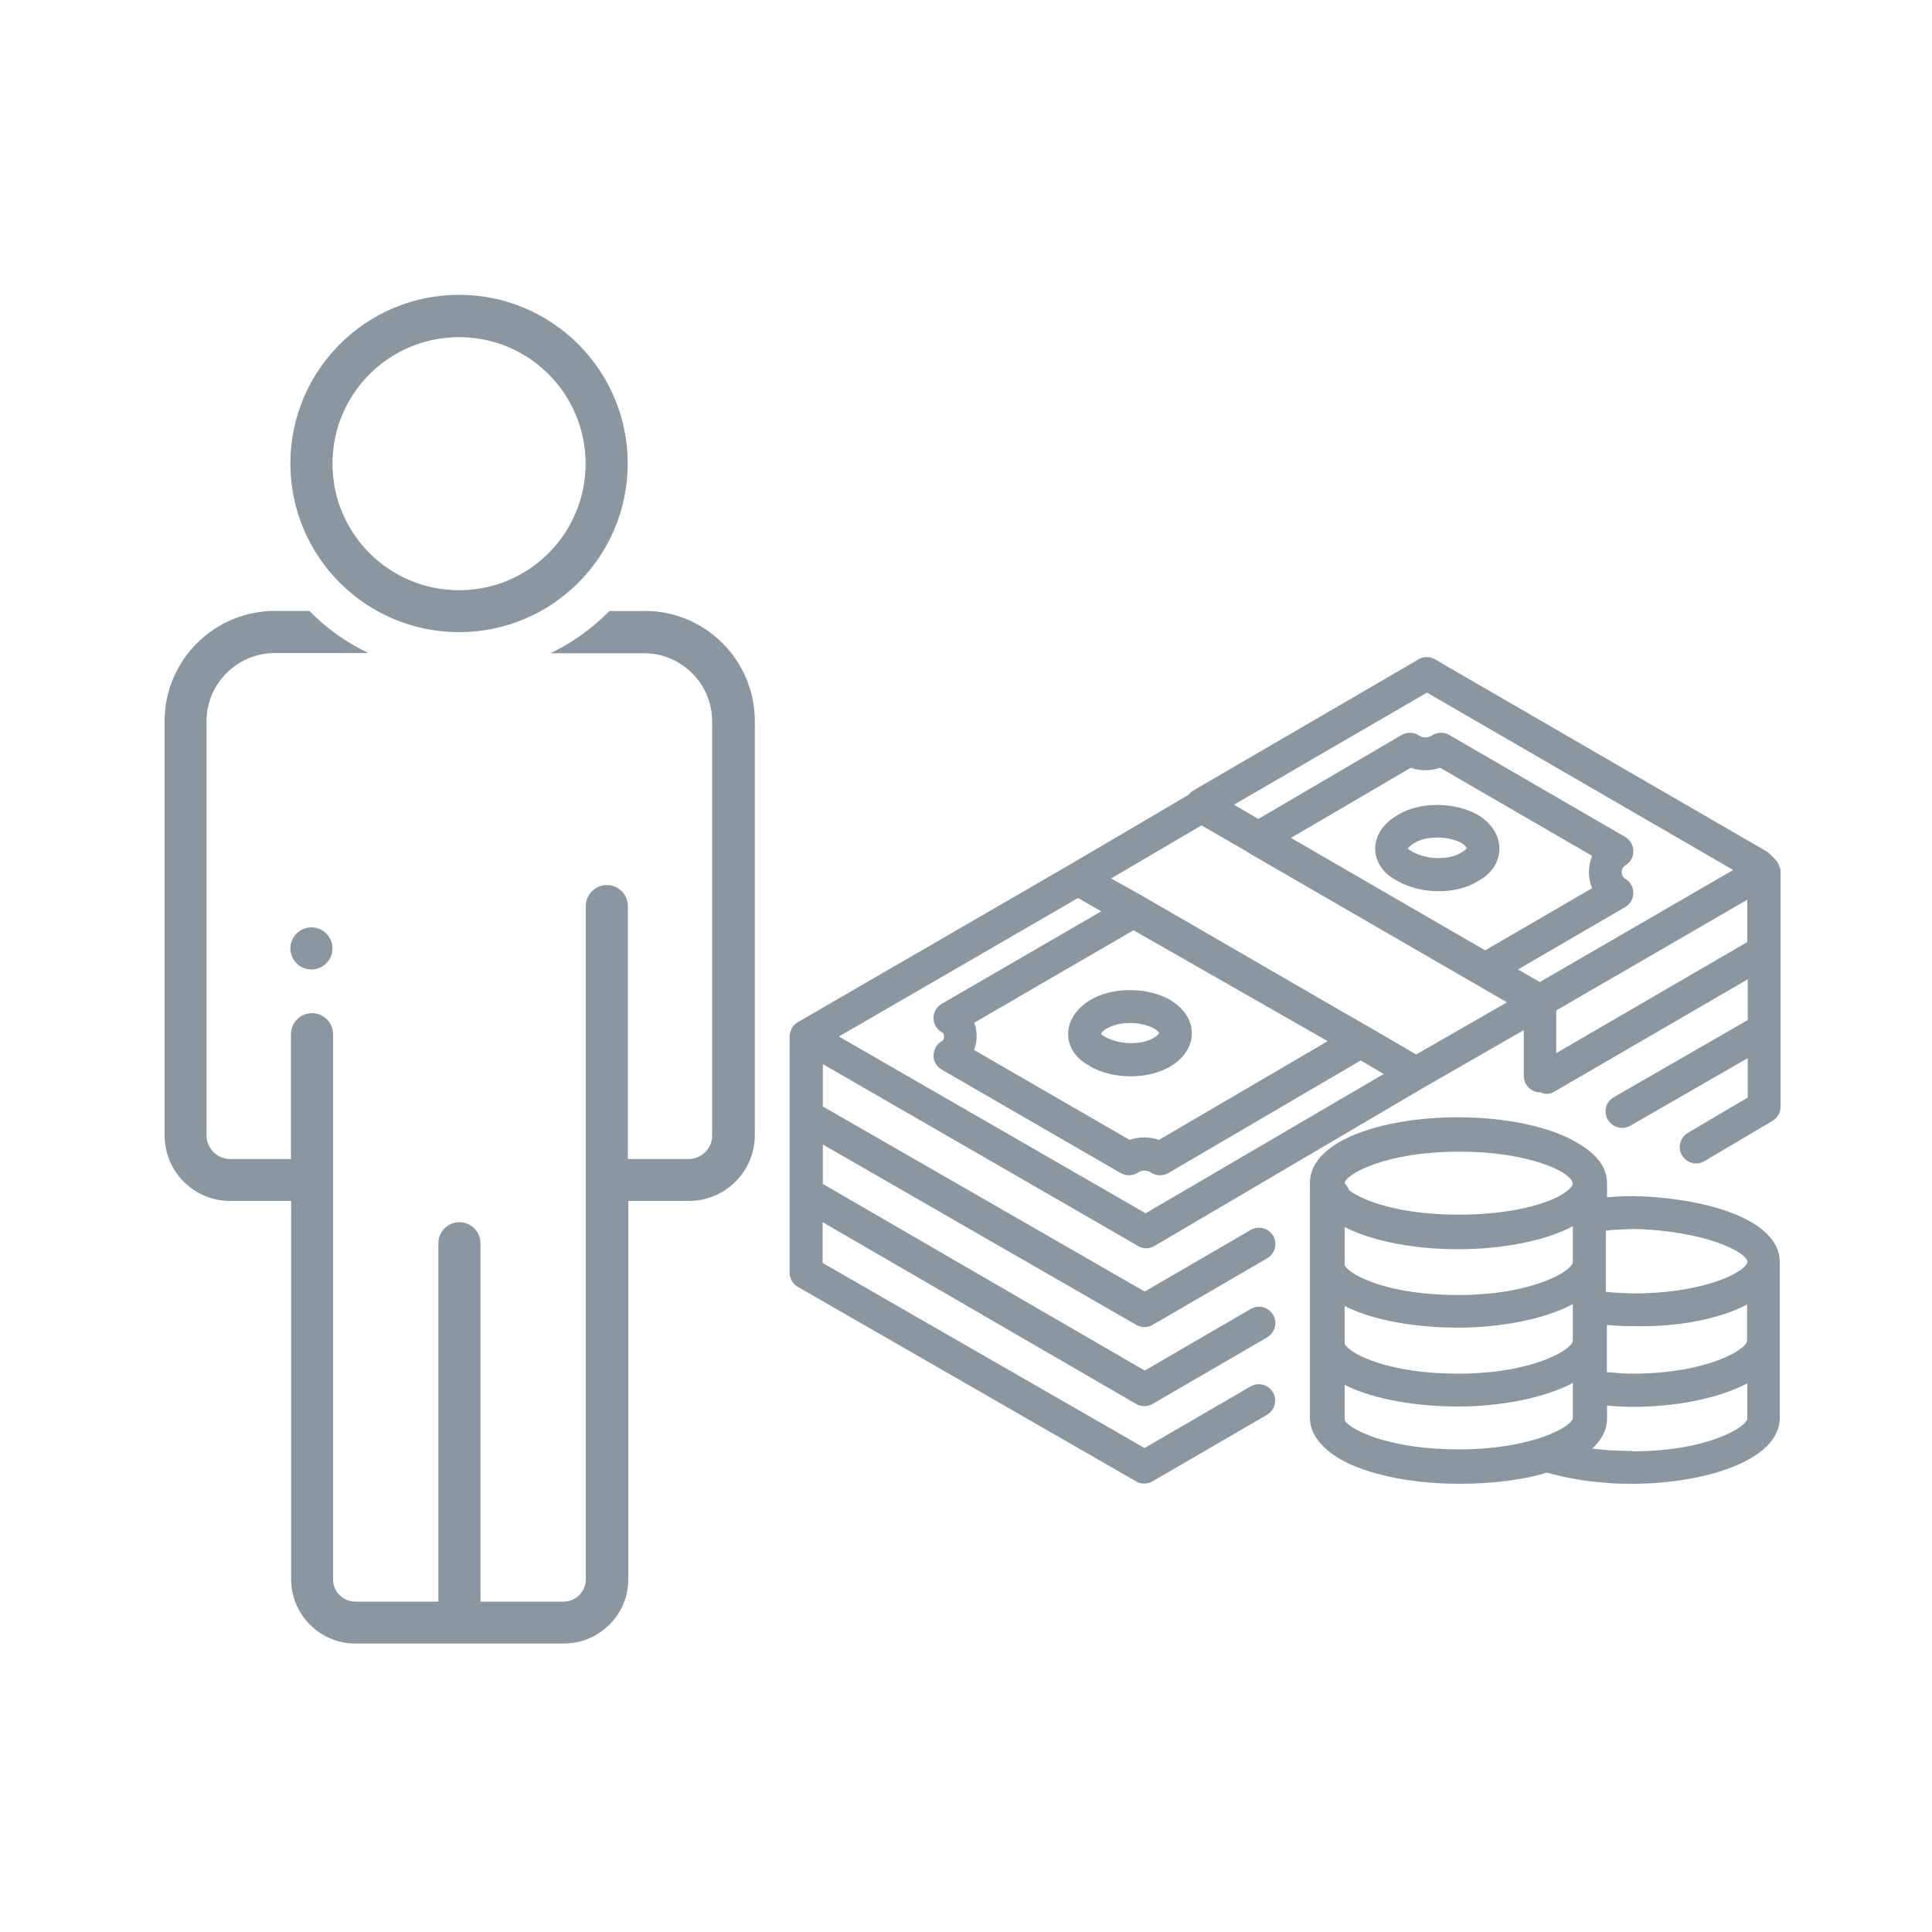
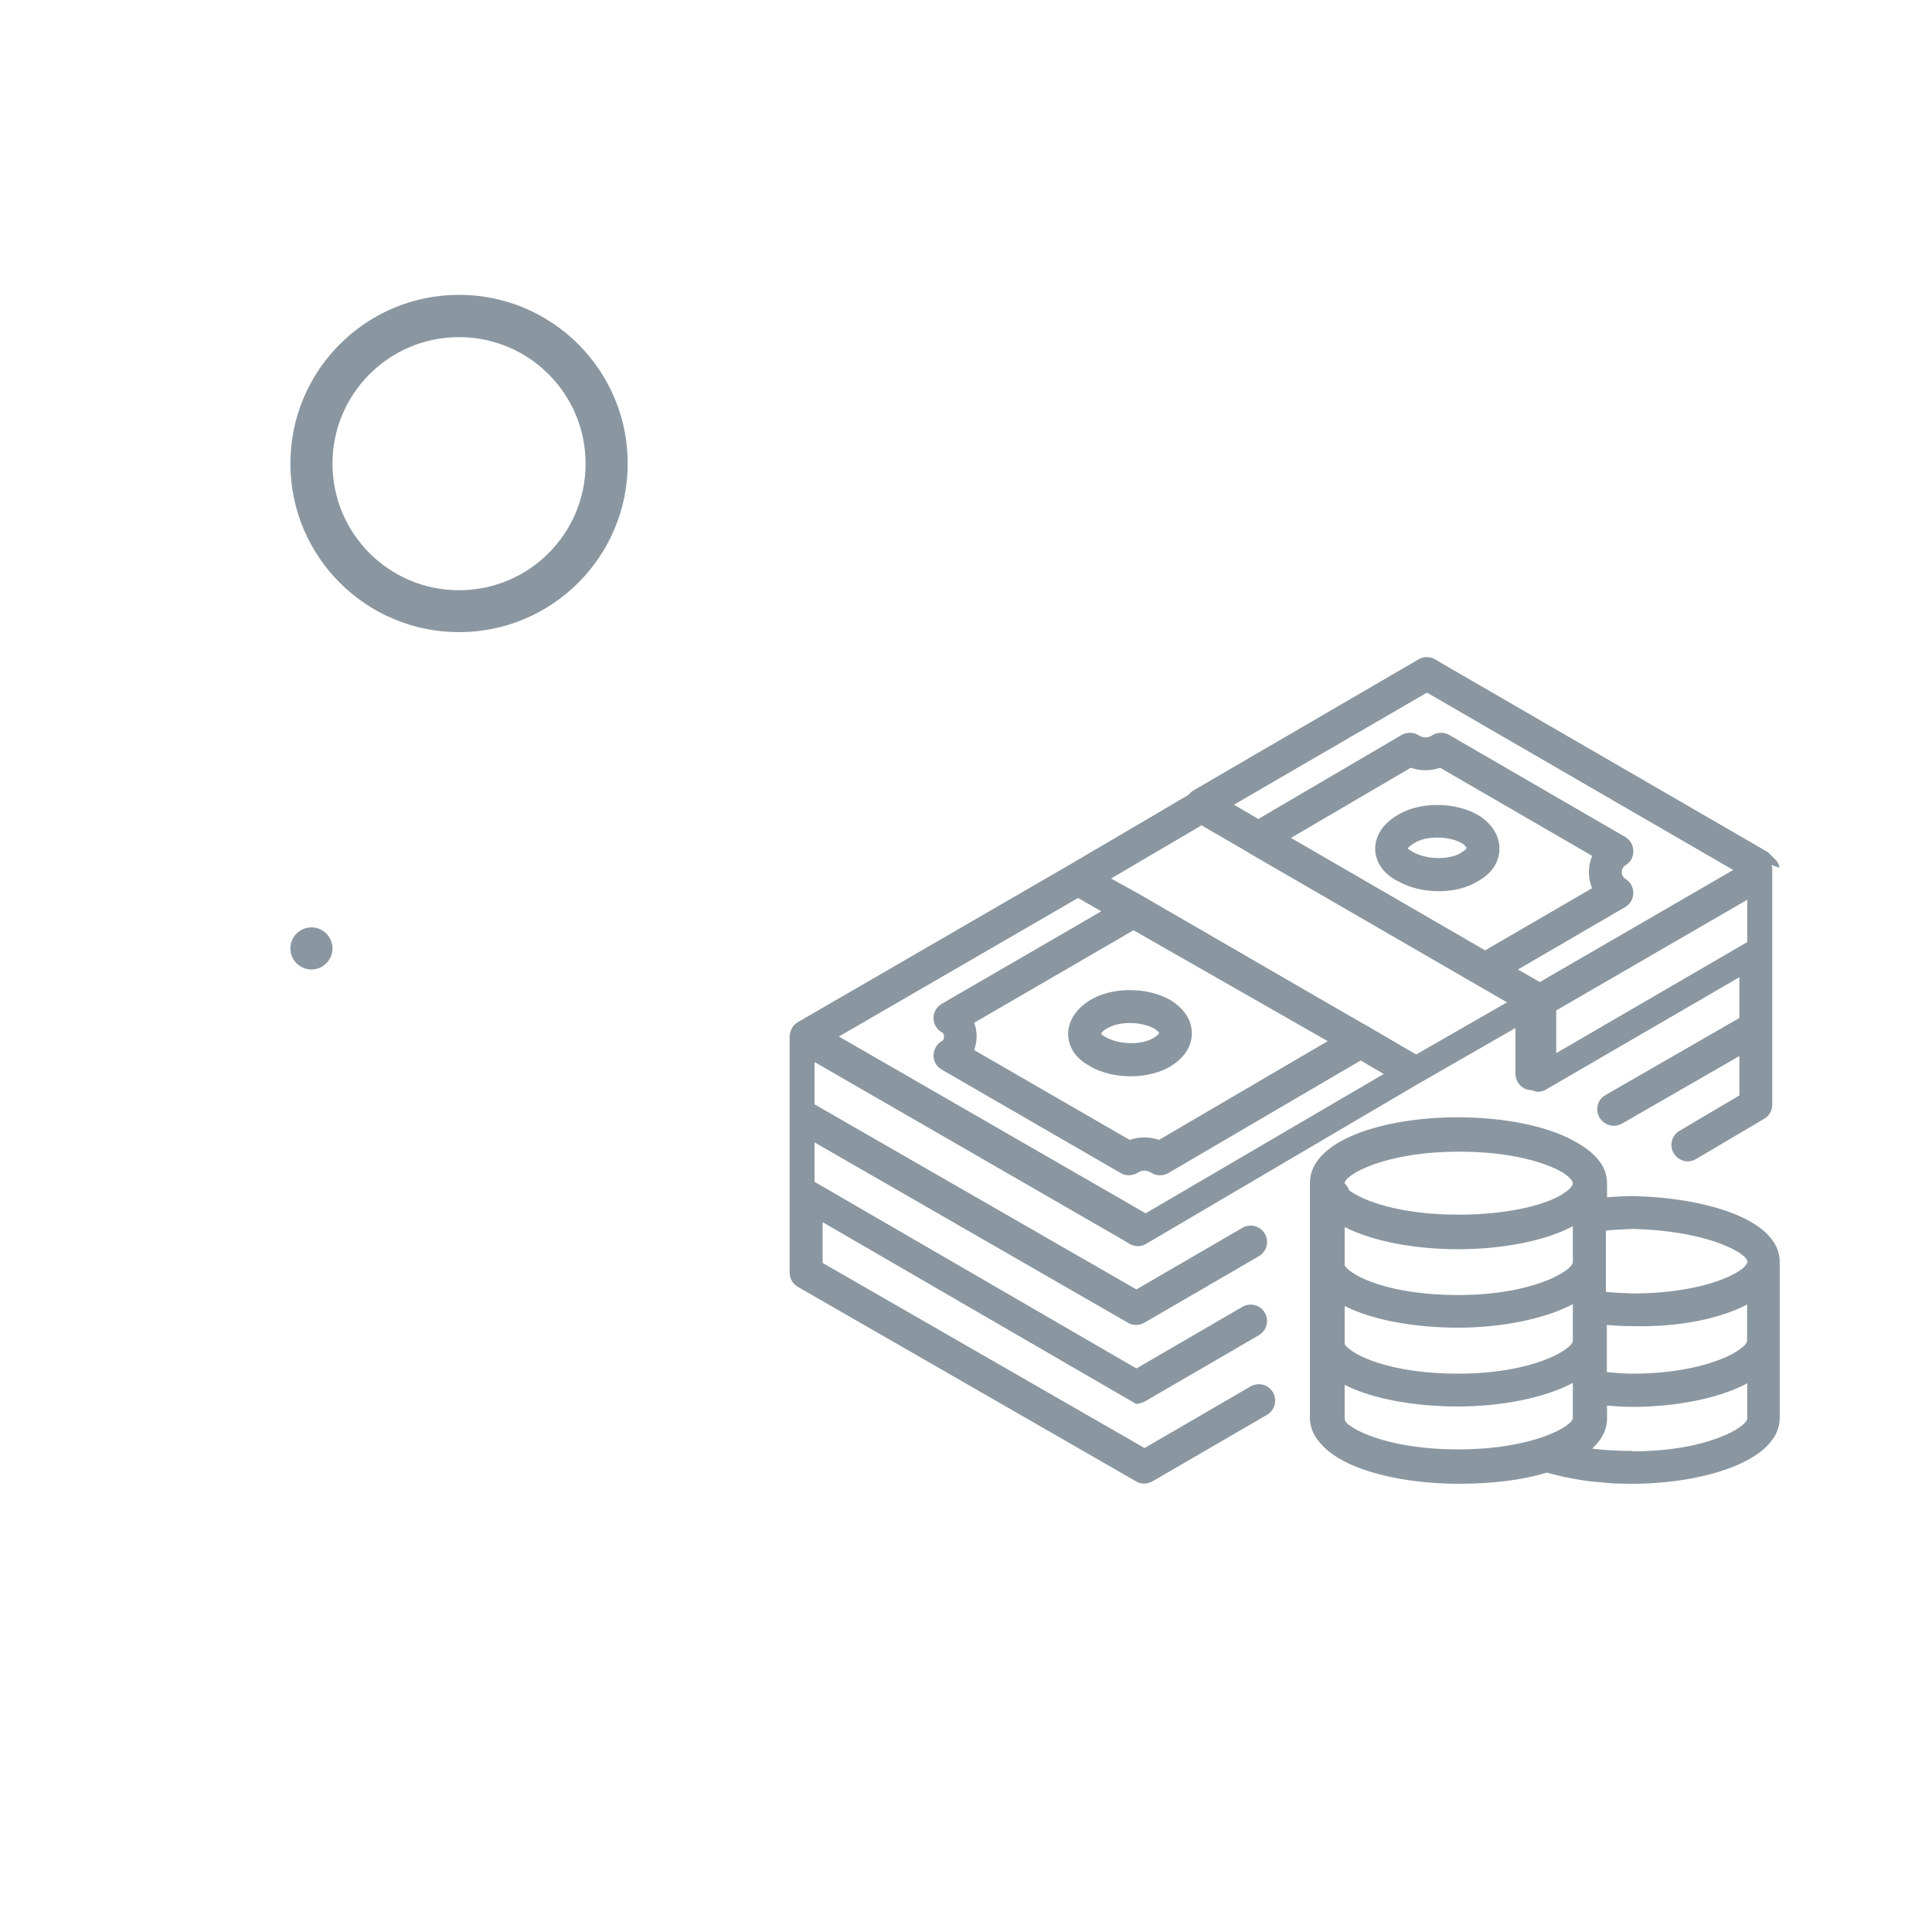
<svg xmlns="http://www.w3.org/2000/svg" id="_レイヤー_2" viewBox="0 0 100 100">
  <defs>
    <style>.cls-1{fill:#fff;}.cls-2{fill:#8b97a0;}</style>
  </defs>
  <g id="_レイヤー_1-2">
    <rect class="cls-1" width="100" height="100" />
    <path class="cls-2" d="M76.56,42.22s-.02-.01-.03-.02c-1.23-.72-3.1-.71-4.21,0-.75.44-1.16,1.08-1.14,1.78.02.67.46,1.27,1.14,1.61.62.36,1.39.54,2.15.54s1.49-.18,2.04-.53c.68-.37,1.08-.96,1.1-1.62.02-.68-.36-1.32-1.05-1.76ZM75.64,44.13c-.61.39-1.79.38-2.52-.04-.16-.08-.23-.16-.25-.16,0,0,0,0,0,0,0-.03.08-.14.33-.29.61-.39,1.77-.38,2.46,0,.2.13.25.24.25.26,0,.02-.05.1-.27.22Z" />
    <path class="cls-2" d="M56.4,55.18c.61.36,1.38.53,2.13.53s1.53-.18,2.11-.55c.68-.43,1.05-1.03,1.05-1.68s-.37-1.24-1.05-1.68c0,0-.02-.01-.03-.02-1.23-.72-3.1-.71-4.24.02-.72.46-1.12,1.12-1.08,1.81.03.65.46,1.23,1.11,1.56ZM57.29,53.24c.61-.39,1.77-.38,2.46,0,.18.12.25.22.25.22,0,.03-.07.13-.27.25-.61.39-1.79.38-2.52-.04-.16-.08-.21-.15-.22-.15.01-.04.08-.16.3-.29Z" />
    <path class="cls-2" d="M84.57,61.91s-.02,0-.04,0c-.01,0-.03,0-.04,0-.46,0-.89.03-1.31.06v-.73c0-.83-.56-1.51-1.46-2.04-1.46-.91-3.87-1.37-6.27-1.37-3.8,0-7.65,1.17-7.65,3.41v12.15c0,.56.26,1.05.7,1.48,1.24,1.27,4.14,1.93,7.02,1.93,1.75,0,3.33-.2,4.54-.58.15.04.31.08.46.12.12.03.24.06.37.09.28.06.56.11.85.16.09.01.17.03.25.04.34.05.68.08,1.03.11.06,0,.12.01.18.02.41.03.83.04,1.27.04,3.71,0,7.65-1.19,7.65-3.41v-8.07c0-2.23-3.91-3.33-7.57-3.41ZM84.11,63.63c.14,0,.27-.02.41-.02,3.85.09,5.93,1.25,5.93,1.71,0,.04-.04.09-.07.14-.02.03-.05.06-.08.1-.51.52-2.46,1.38-5.75,1.39-.14,0-.26-.01-.4-.02-.26,0-.53-.02-.78-.04-.08,0-.17-.02-.25-.03v-3.16c.08,0,.17-.02.25-.03.24-.02.49-.03.75-.04ZM81.41,63.46v1.86c0,.44-2.04,1.71-5.94,1.71-3.51,0-5.48-.95-5.87-1.52v-2c1.48.76,3.68,1.15,5.87,1.15s4.43-.4,5.9-1.17c.01,0,.03-.01.04-.02ZM69.6,67.6c1.5.76,3.73,1.12,5.87,1.12s4.45-.42,5.94-1.22v1.89c0,.44-2.04,1.71-5.94,1.71-3.51,0-5.48-.95-5.87-1.52v-1.98ZM81.41,61.24c0,.17-.27.43-.76.7-.92.47-2.67.93-5.18.93-3.05,0-4.94-.73-5.64-1.26-.02-.04-.03-.08-.05-.12-.07-.1-.17-.25-.18-.25,0-.42,2.04-1.63,5.94-1.63,2.69,0,4.47.57,5.33,1.07.34.22.53.42.53.56ZM69.6,73.47v-1.79c1.5.76,3.73,1.12,5.87,1.12s4.45-.42,5.94-1.22v1.81c0,.42-2.04,1.63-5.94,1.63-3.29,0-5.25-.86-5.78-1.38-.05-.06-.08-.12-.08-.17ZM83.19,68.58c.42.04.85.06,1.31.06.02,0,.03,0,.05,0,0,0,0,0,0,0h0c2.32.06,4.48-.38,5.88-1.12v1.87c0,.44-2.04,1.71-5.95,1.71-.43,0-.87-.04-1.31-.08v-2.44ZM84.49,75.1c-.35,0-.7-.01-1.04-.03-.02,0-.05,0-.07,0-.32-.02-.64-.05-.95-.09,0,0-.01,0-.02,0,.51-.47.77-.99.77-1.57v-.66c.43.04.87.07,1.31.07,2.19,0,4.45-.42,5.95-1.22v1.81c0,.44-2.04,1.71-5.95,1.71Z" />
-     <path class="cls-2" d="M92.1,44.91s0-.08-.02-.12c-.04-.11-.1-.22-.19-.3,0,0,0,0,0,0l-.32-.32c-.05-.05-.11-.1-.18-.13l-16.7-9.67-.4-.24c-.27-.16-.6-.16-.87,0l-11.66,6.79c-.1.06-.17.13-.24.22l-6.16,3.62s0,0,0,0l-14.07,8.15c-.06.04-.12.08-.17.13,0,0,0,0,0,0-.07.07-.12.15-.16.24-.01.02-.02.04-.03.07-.03.09-.06.19-.06.29,0,0,0,0,0,0,0,0,0,0,0,0v12.23c0,.3.16.58.43.74l17.51,10.07c.13.08.28.11.42.11s.29-.04.43-.12l5.92-3.44c.41-.24.54-.76.31-1.16-.24-.41-.75-.54-1.16-.31l-5.49,3.19-16.66-9.58v-2.11l16.23,9.41c.13.08.28.11.43.11s.29-.04.43-.12l5.92-3.44c.41-.24.54-.76.31-1.16-.24-.41-.75-.54-1.16-.31l-5.49,3.19-16.66-9.66v-2.04l16.23,9.34c.13.08.28.11.42.11s.29-.04.43-.12l5.92-3.44c.41-.24.54-.76.31-1.16-.24-.41-.75-.54-1.16-.31l-5.49,3.19-16.66-9.58v-2.19l15.9,9.17.4.24c.13.08.29.12.44.12.18,0,.36-.06.51-.17l13.91-8.18s0,0,0,0l5.12-2.94v2.37c0,.47.38.85.85.85,0,0,0,0,0,0,.1.04.2.08.31.08.15,0,.29-.04.43-.12l10-5.81v2.11l-6.93,3.99c-.41.23-.55.75-.31,1.16.16.27.44.43.74.43.14,0,.29-.04.42-.11l6.08-3.5v2.04l-3.1,1.83c-.4.24-.54.76-.3,1.16.16.27.44.42.73.42.15,0,.3-.04.43-.12l3.52-2.08c.26-.15.42-.43.42-.73v-12.23c0-.06-.02-.12-.04-.18ZM50.42,52.94l8.25-4.79,10.05,5.74-8.73,5.11c-.49-.17-1.03-.17-1.52,0l-8.05-4.65c.08-.22.13-.46.13-.71s-.04-.49-.13-.71ZM82.41,45.97l-5.54,3.22-10.05-5.82,6.2-3.63c.49.17,1.03.17,1.52,0l7.87,4.56c-.11.26-.17.54-.17.84s.06.58.17.84ZM80.55,52.3l9.89-5.73v2.19l-9.89,5.75v-2.22ZM73.86,35.85l15.85,9.18-10.01,5.8-1.13-.65,5.55-3.23c.26-.15.42-.43.42-.73,0-.3-.15-.58-.41-.73-.17-.1-.19-.28-.19-.35s.02-.25.19-.35c.26-.15.42-.43.41-.74,0-.3-.16-.58-.42-.73l-9.11-5.28c-.28-.16-.63-.15-.9.03-.19.13-.46.13-.66,0-.27-.18-.62-.19-.9-.03l-7.42,4.35-1.26-.74,9.99-5.8ZM62.19,42.72l2.4,1.39s.03.03.05.04l7.05,4.08,6.31,3.65-4.7,2.7-2.45-1.43s0,0,0,0l-1.31-.75-10.45-6.05-1.58-.88,4.68-2.75ZM59.28,62.79l-15.86-9.14,12.38-7.17,1.2.69-8.26,4.79c-.26.15-.43.44-.42.74,0,.31.17.59.44.74.1.05.1.18.1.22s0,.16-.1.22c-.27.15-.43.43-.44.74s.16.59.42.74l9.27,5.36c.13.08.28.11.43.11.16,0,.33-.05.47-.14.19-.13.46-.13.66,0,.27.18.62.19.9.03l9.96-5.83.17.1,1.02.6-12.34,7.22Z" />
-     <path class="cls-2" d="M33.31,31.63h-1.77c-.89.9-1.92,1.64-3.05,2.18h4.83c1.94,0,3.53,1.56,3.54,3.51v21.46c0,.67-.55,1.21-1.22,1.21,0,0,0,0,0,0h-3.14v-13.09c0-.6-.49-1.09-1.09-1.09s-1.09.49-1.09,1.09v34.78c.03.64-.45,1.18-1.09,1.22h-4.36v-18.55c0-.6-.49-1.09-1.09-1.09s-1.09.49-1.09,1.09v18.55h-4.36c-.64-.04-1.13-.58-1.09-1.22v-28.15c0-.6-.49-1.09-1.09-1.09s-1.09.49-1.09,1.09v6.46h-3.14c-.67,0-1.22-.53-1.23-1.21h0v-21.47c.01-1.94,1.6-3.51,3.54-3.51h4.83c-1.14-.55-2.17-1.28-3.05-2.18h-1.77c-3.15,0-5.71,2.54-5.72,5.69v21.46c0,1.88,1.53,3.4,3.41,3.39h3.14v19.51c-.04,1.84,1.43,3.37,3.27,3.4,0,0,0,0,0,0h10.91c1.84-.04,3.31-1.56,3.27-3.4h0v-19.51h3.14c1.88,0,3.4-1.52,3.41-3.39v-21.46c-.01-3.15-2.57-5.7-5.72-5.69Z" />
+     <path class="cls-2" d="M92.1,44.91s0-.08-.02-.12c-.04-.11-.1-.22-.19-.3,0,0,0,0,0,0l-.32-.32c-.05-.05-.11-.1-.18-.13l-16.7-9.67-.4-.24c-.27-.16-.6-.16-.87,0l-11.66,6.79c-.1.06-.17.13-.24.22l-6.16,3.62s0,0,0,0l-14.07,8.15c-.06.04-.12.08-.17.13,0,0,0,0,0,0-.07.07-.12.15-.16.24-.01.02-.02.04-.03.07-.03.09-.06.19-.06.29,0,0,0,0,0,0,0,0,0,0,0,0v12.23c0,.3.16.58.43.74l17.51,10.07c.13.08.28.11.42.11s.29-.04.43-.12l5.92-3.44c.41-.24.54-.76.31-1.16-.24-.41-.75-.54-1.16-.31l-5.49,3.19-16.66-9.58v-2.11l16.23,9.41s.29-.04.43-.12l5.92-3.44c.41-.24.54-.76.31-1.16-.24-.41-.75-.54-1.16-.31l-5.49,3.19-16.66-9.66v-2.04l16.23,9.34c.13.08.28.11.42.11s.29-.04.43-.12l5.92-3.44c.41-.24.54-.76.31-1.16-.24-.41-.75-.54-1.16-.31l-5.49,3.19-16.66-9.58v-2.19l15.9,9.17.4.24c.13.08.29.12.44.12.18,0,.36-.06.51-.17l13.91-8.18s0,0,0,0l5.12-2.94v2.37c0,.47.38.85.85.85,0,0,0,0,0,0,.1.04.2.08.31.08.15,0,.29-.04.43-.12l10-5.81v2.11l-6.93,3.99c-.41.23-.55.75-.31,1.16.16.27.44.43.74.43.14,0,.29-.04.42-.11l6.08-3.5v2.04l-3.1,1.83c-.4.24-.54.76-.3,1.16.16.27.44.42.73.42.15,0,.3-.04.43-.12l3.52-2.08c.26-.15.42-.43.42-.73v-12.23c0-.06-.02-.12-.04-.18ZM50.42,52.94l8.25-4.79,10.05,5.74-8.73,5.11c-.49-.17-1.03-.17-1.52,0l-8.05-4.65c.08-.22.13-.46.13-.71s-.04-.49-.13-.71ZM82.41,45.97l-5.54,3.22-10.05-5.82,6.2-3.63c.49.17,1.03.17,1.52,0l7.87,4.56c-.11.26-.17.54-.17.84s.06.58.17.84ZM80.55,52.3l9.89-5.73v2.19l-9.89,5.75v-2.22ZM73.86,35.85l15.85,9.18-10.01,5.8-1.13-.65,5.55-3.23c.26-.15.42-.43.42-.73,0-.3-.15-.58-.41-.73-.17-.1-.19-.28-.19-.35s.02-.25.19-.35c.26-.15.42-.43.41-.74,0-.3-.16-.58-.42-.73l-9.11-5.28c-.28-.16-.63-.15-.9.03-.19.13-.46.13-.66,0-.27-.18-.62-.19-.9-.03l-7.42,4.35-1.26-.74,9.99-5.8ZM62.19,42.72l2.4,1.39s.03.03.05.04l7.05,4.08,6.31,3.65-4.7,2.7-2.45-1.43s0,0,0,0l-1.31-.75-10.45-6.05-1.58-.88,4.68-2.75ZM59.28,62.79l-15.86-9.14,12.38-7.17,1.2.69-8.26,4.79c-.26.15-.43.44-.42.74,0,.31.17.59.44.74.1.05.1.18.1.22s0,.16-.1.22c-.27.15-.43.43-.44.74s.16.59.42.74l9.27,5.36c.13.08.28.11.43.11.16,0,.33-.05.47-.14.19-.13.46-.13.66,0,.27.18.62.19.9.03l9.96-5.83.17.1,1.02.6-12.34,7.22Z" />
    <path class="cls-2" d="M23.76,32.72c4.82,0,8.73-3.91,8.73-8.73s-3.91-8.73-8.73-8.73-8.73,3.91-8.73,8.73,3.91,8.73,8.73,8.73ZM23.76,17.45c3.62,0,6.55,2.93,6.55,6.55s-2.93,6.55-6.55,6.55-6.55-2.93-6.55-6.55,2.93-6.55,6.55-6.55Z" />
    <path class="cls-2" d="M15.03,49.09c0,.6.49,1.09,1.09,1.09s1.09-.49,1.09-1.09-.49-1.09-1.09-1.09-1.09.49-1.09,1.09Z" />
  </g>
</svg>